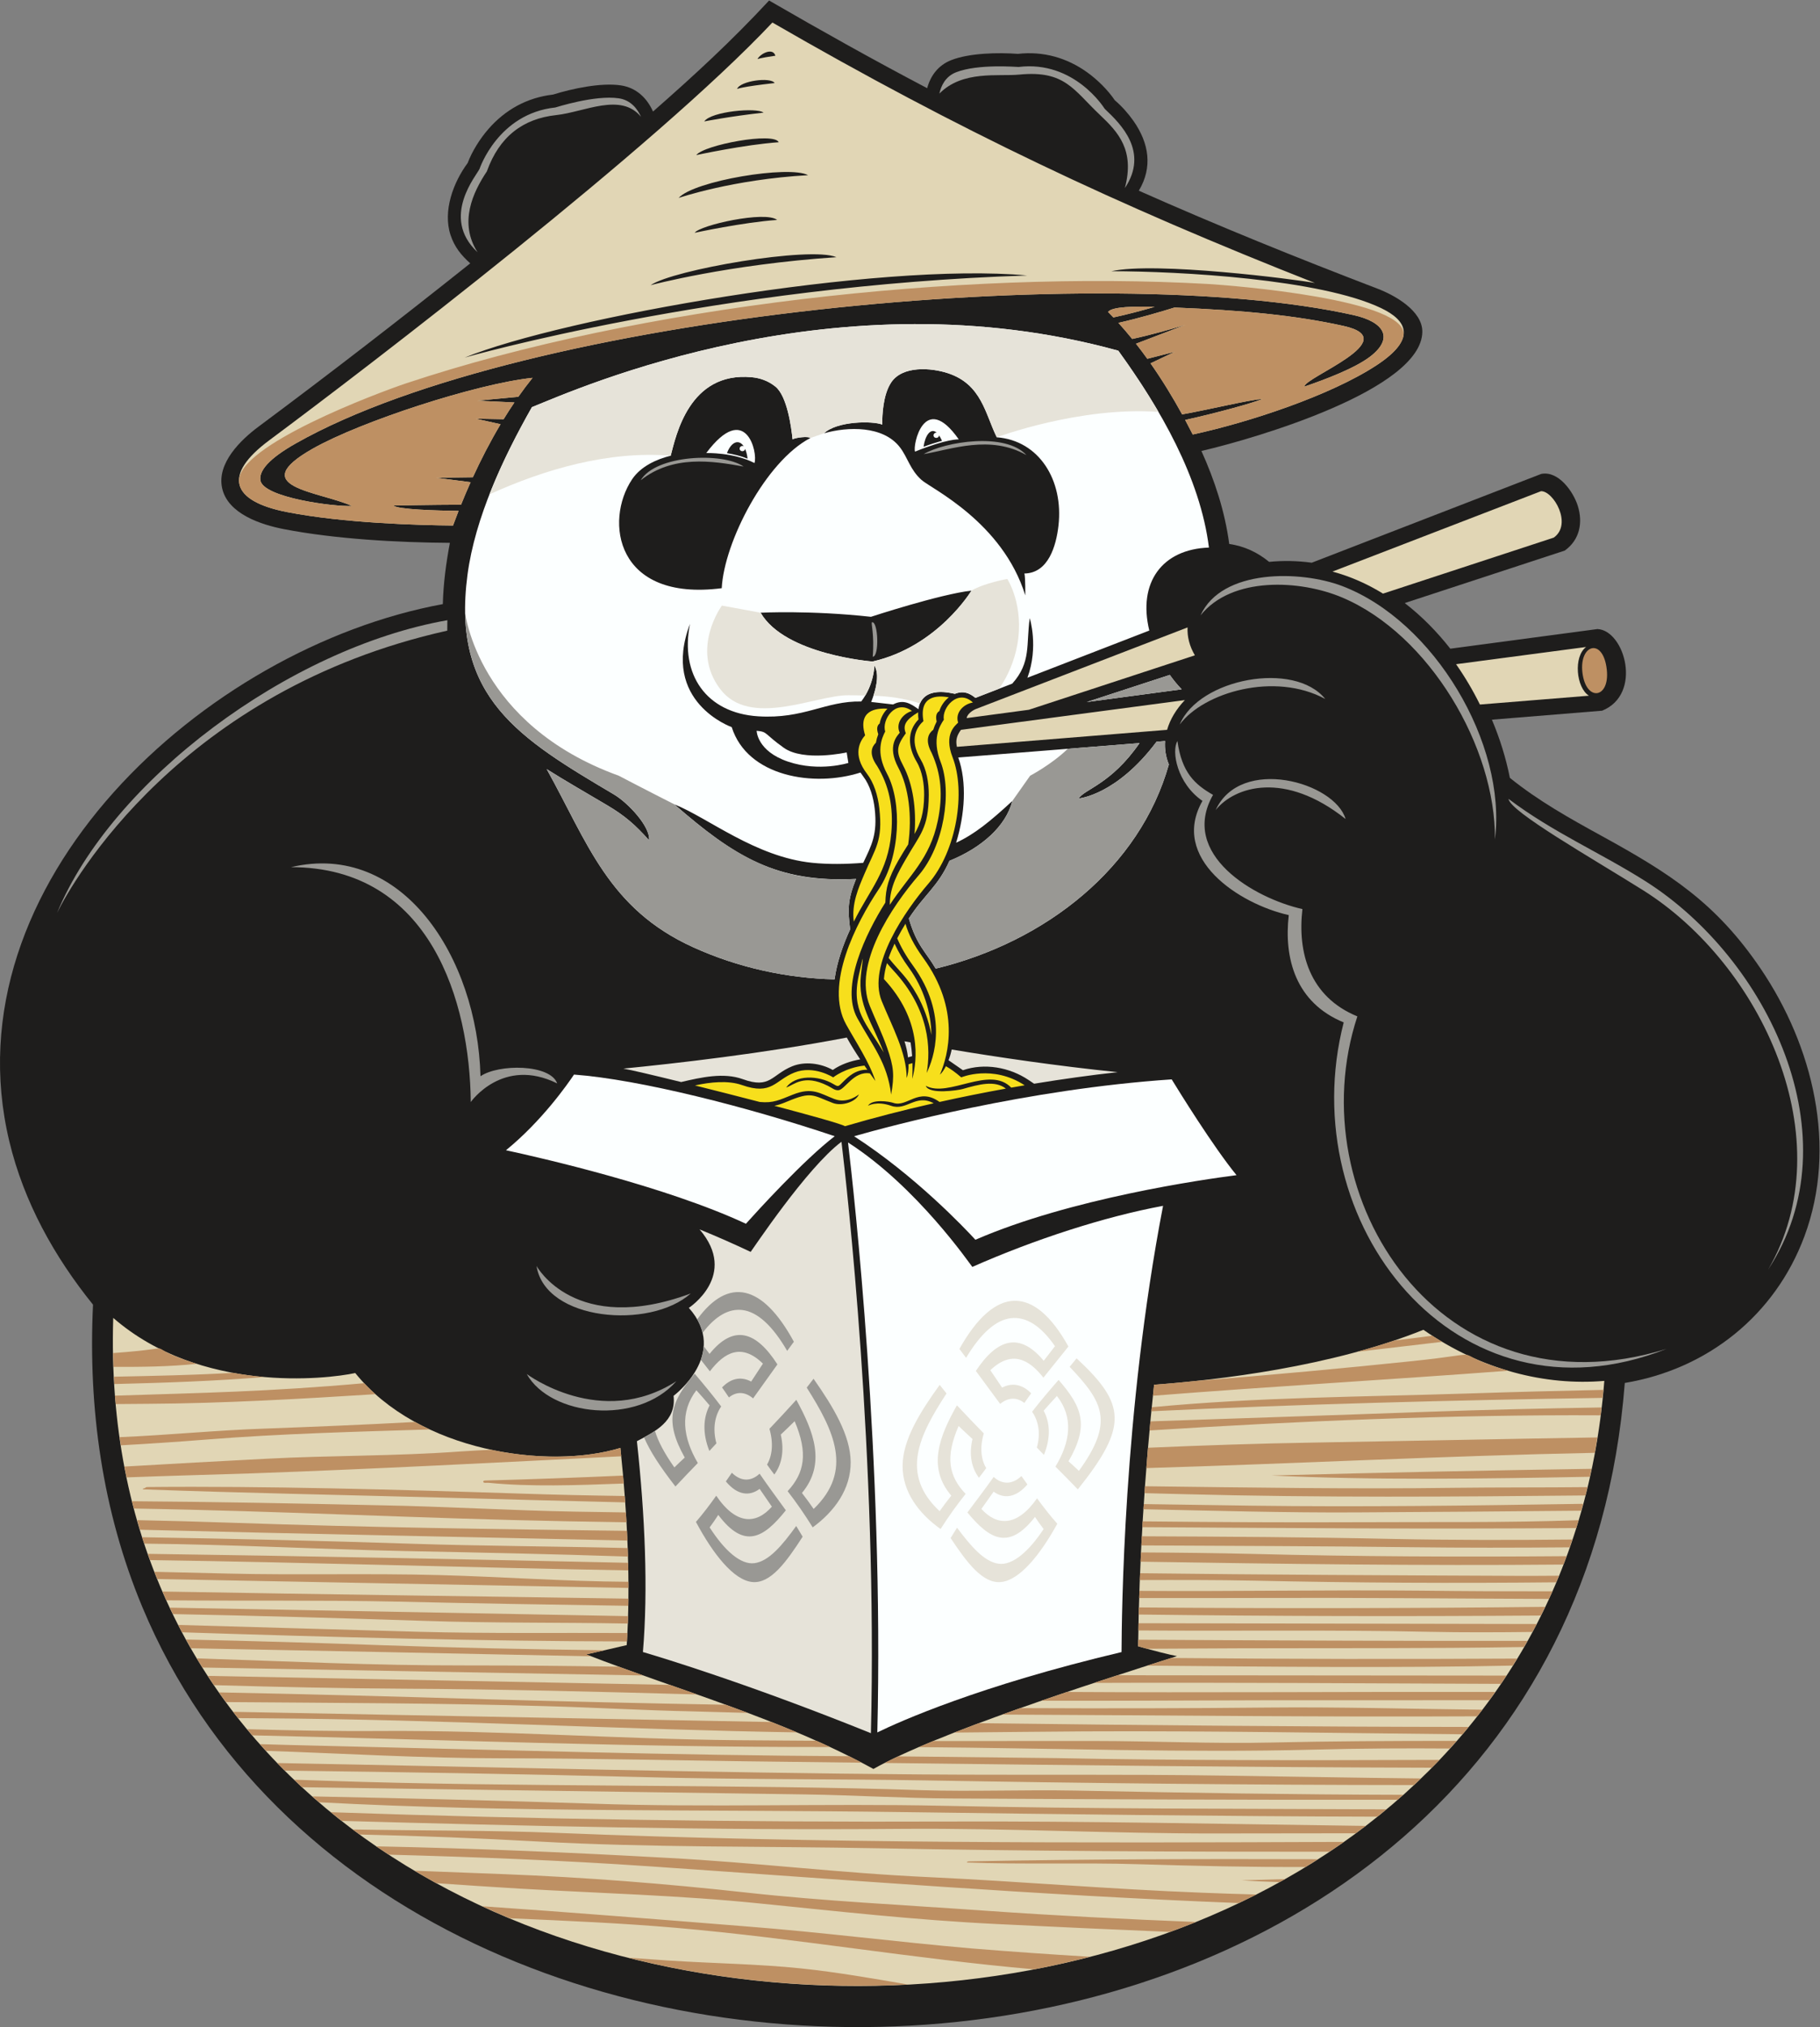
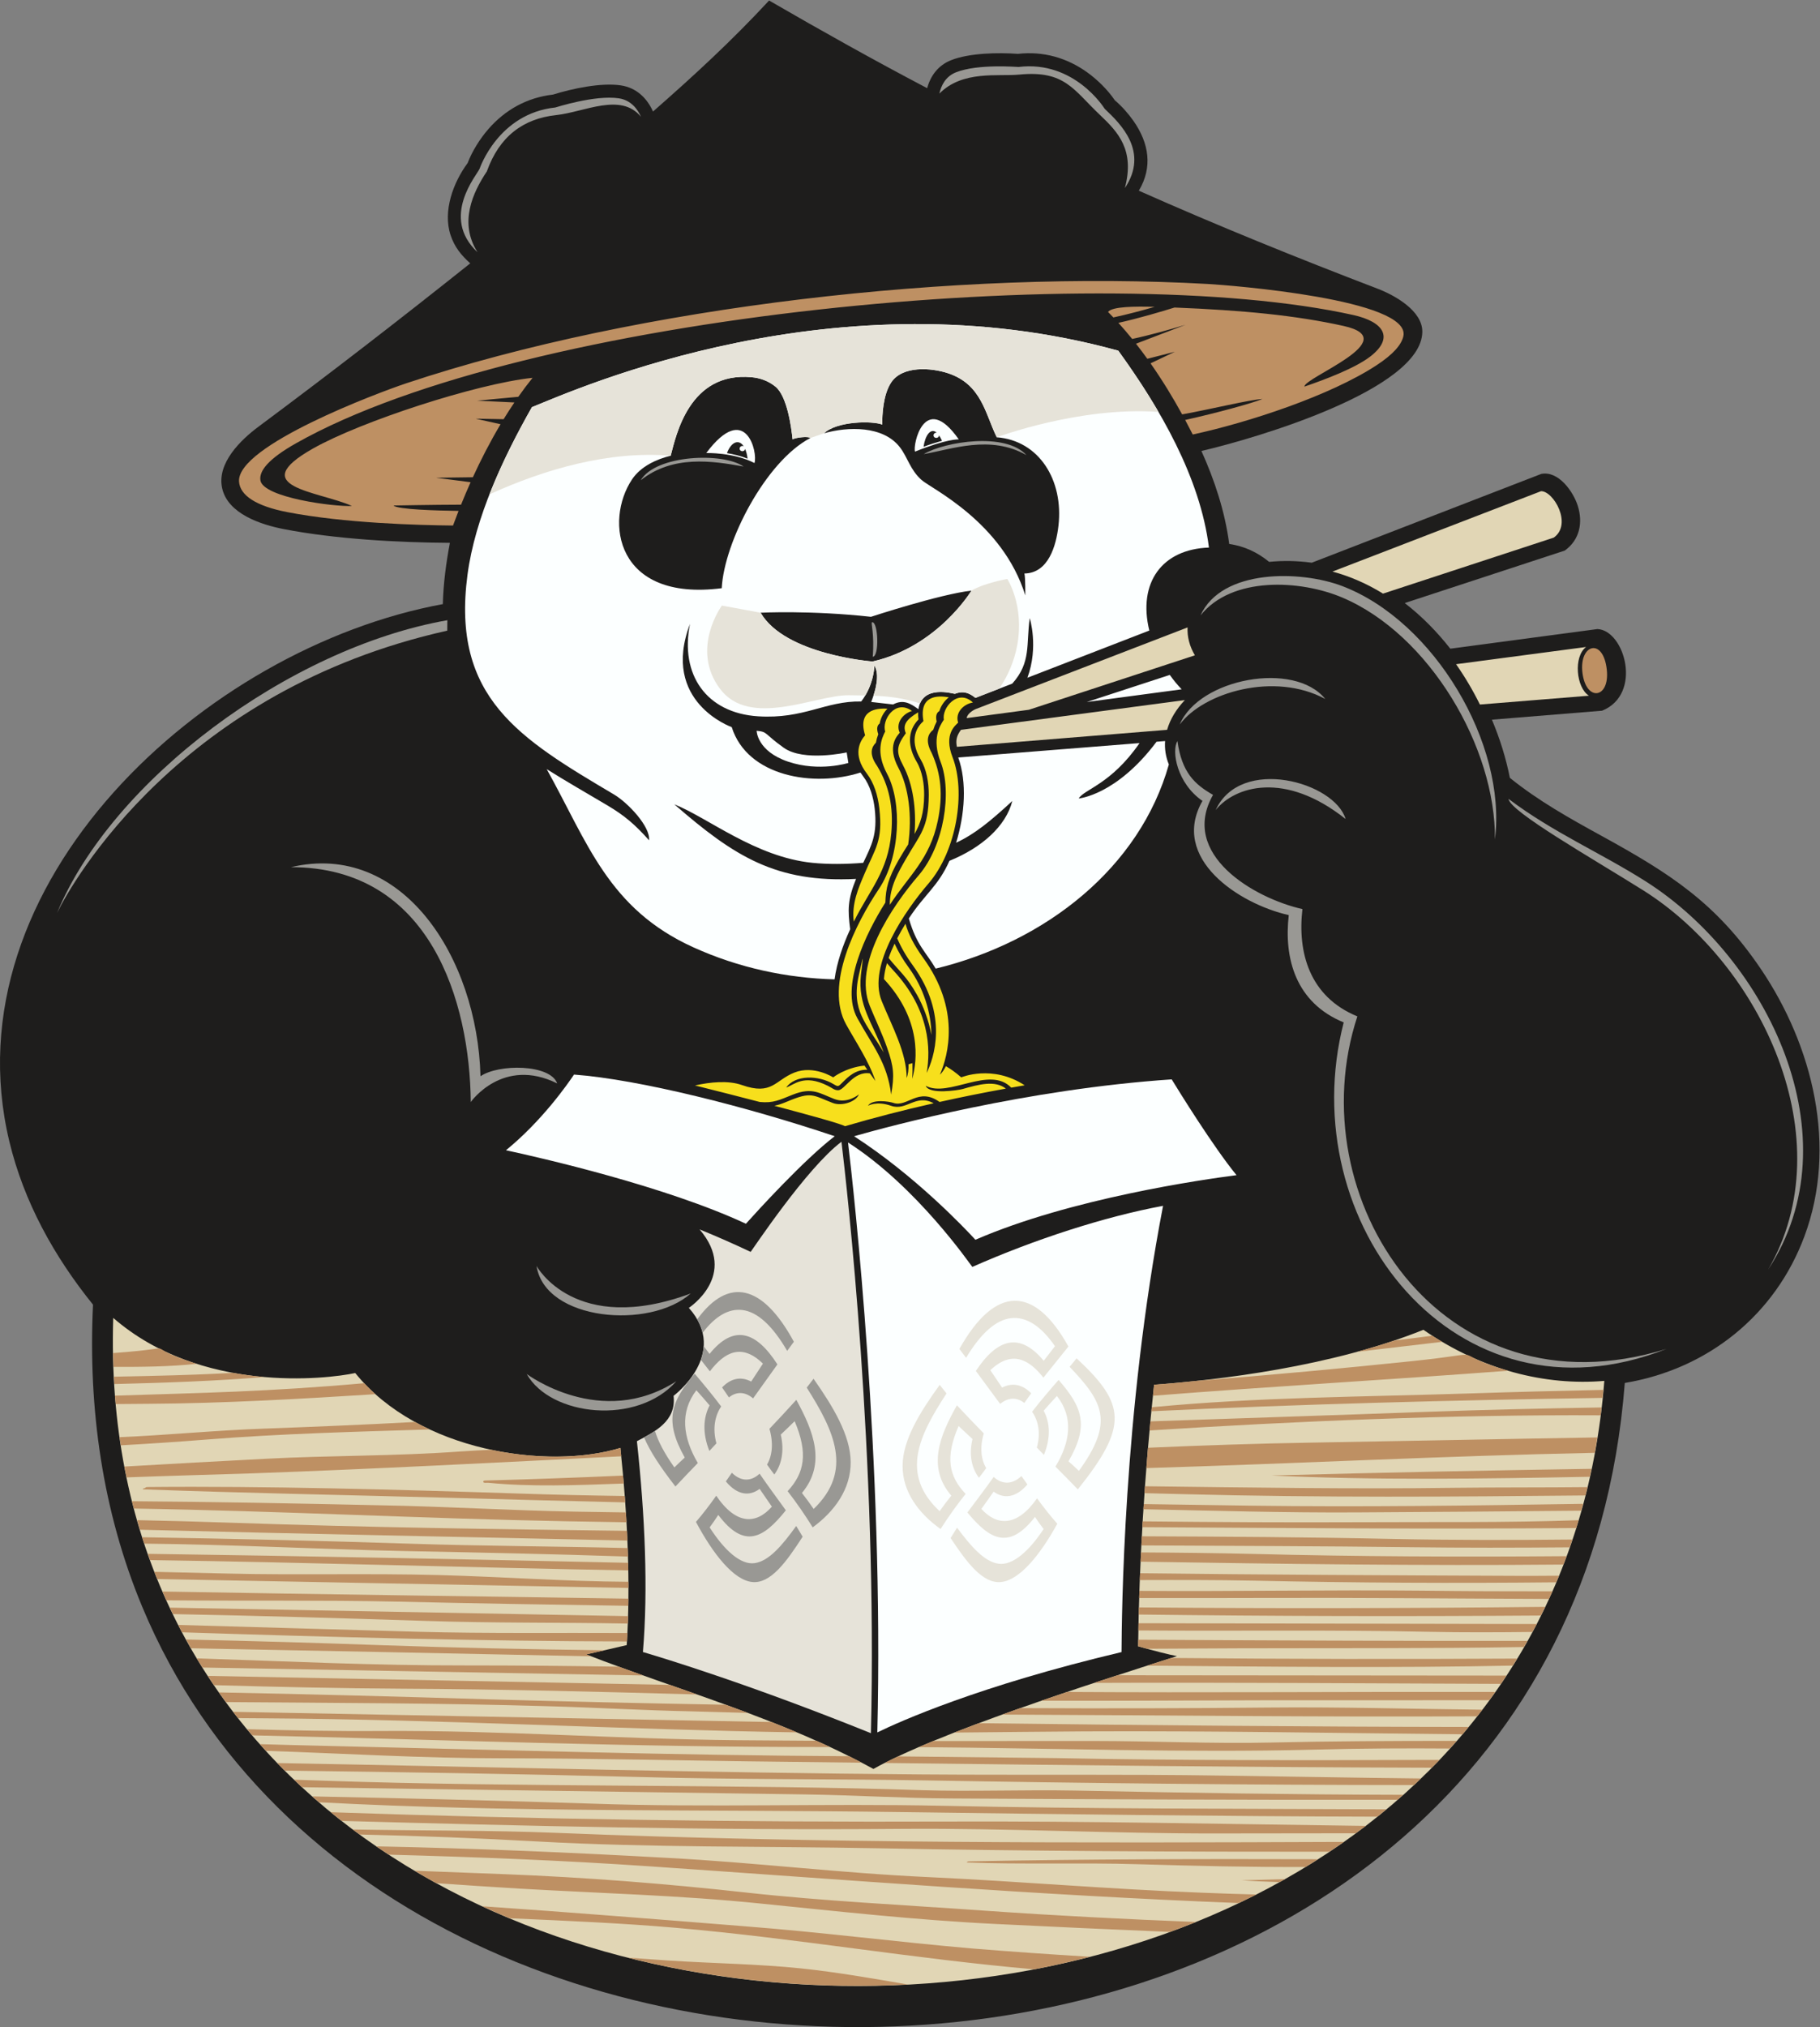
<svg xmlns="http://www.w3.org/2000/svg" viewBox="0 0 661.707 736.653" height="736.653" width="661.707" xml:space="preserve" id="svg2" version="1.1">
  <rect x="0" y="0" width="661.707" height="736.653" fill="#808080" stroke="none" />
  <defs id="defs6" />
  <g transform="matrix(1.333,0,0,-1.333,0,736.653)" id="g10">
    <g transform="scale(0.1)" id="g12">
      <path id="path14" style="fill:#1e1d1c;fill-opacity:1;fill-rule:evenodd;stroke:none" d="M 4431.62,1756.11 C 4265.51,-387.773 1091.6,-541.262 388.086,1145.48 278.977,1407.09 240.168,1687.77 253.691,1969.52 147.504,2101.04 64.918,2250 25.434,2414.7 -143.238,3118.26 558.215,3759.84 1207.81,3879.36 c 1.41,55.89 8.85,112.06 19.28,167.01 -141.2,0.83 -313.246,10.29 -453.067,37.46 -61.781,12.01 -153.039,41.49 -168.238,111.99 -14.633,67.86 50.543,131.08 99.66,167.6 194.766,144.79 387.375,293.72 577.145,444.9 -24.38,21.88 -43.05,44.45 -53.84,77.5 -21.23,65.05 7.27,142.75 46.74,195.98 12.24,32.42 33.86,66.46 56.33,92.34 46.15,53.18 106.01,86.17 176.59,94.3 52.75,16.44 130.85,33.01 184.6,25.11 42.71,-6.27 71.71,-34.67 88.08,-71.34 112.83,98.99 214.45,192.52 316.6,302.67 142.87,-82.68 284.94,-162.21 431.15,-239.03 9.29,34.26 30.25,62.59 65.55,76.47 49.56,19.49 127.8,21.11 181.9,17.11 68.8,7.82 133.84,-10.51 189.6,-50.78 27.32,-19.73 55.63,-47.39 74.67,-75.63 18.85,-16 36.99,-36.37 51,-56.41 42.39,-60.54 52.87,-126.18 14.57,-190.21 214.51,-95.36 432.2,-183.35 651.51,-267.28 47.15,-18.04 122.56,-60.45 121.74,-117.72 -2.26,-157.06 -453.33,-290.01 -602.53,-324.55 36.33,-80.5 64.35,-165.89 75.81,-253.48 41.39,-6.14 76.42,-22.39 108.89,-48.86 38.61,3.77 77.83,3 116.23,-2.3 l 626,242.09 c 47.22,9.23 87.52,-48.77 99.57,-86.86 14.48,-45.8 5.46,-92.89 -35.52,-122.16 l -436.44,-143.03 c 46.56,-35.93 88.11,-78.31 124.31,-124.43 l 401.3,53.53 c 74.33,-3.23 123.91,-177.68 12.75,-222.58 l -300.59,-24.46 c 21.52,-51.03 38.28,-104.38 49,-158.61 77.57,-62.74 162.81,-110.25 250.08,-158.15 187.01,-102.63 312.37,-182.74 434.03,-362.23 142.67,-210.46 210.13,-485.8 119.09,-729.99 -79.94,-214.42 -263.7,-361.66 -489.74,-399.22 v 0" />
      <path id="path16" style="fill:#e1d6b5;fill-opacity:1;fill-rule:nonzero;stroke:none" d="M 308.824,1933.44 C 235.879,-411.473 4197.89,-517.148 4375.76,1761.73 c -160.65,-13.55 -334.61,29.36 -493.44,139.29 -250.72,-100.95 -561.03,-137.02 -734.59,-149.78 -25.95,-241.17 -41.05,-489.74 -43.48,-713.1 46.39,-12.99 83.85,-22.63 106.05,-26.75 -237.92,-75.452 -655.6,-210.421 -828.07,-307.601 -247.64,136.082 -524.93,212.024 -783.34,312.251 0,0 43.38,9.66 110.47,25.33 10.83,163.61 2.54,349.88 -17.23,537.65 -197.39,-60.32 -550.07,-10.39 -723.2,204.12 -79.282,-17.07 -422.477,-56.16 -660.106,150.3 v 0" />
      <path id="path18" style="fill:#be9063;fill-opacity:1;fill-rule:nonzero;stroke:none" d="m 308.391,1837.58 c 0.207,-12.65 0.64,-25.16 1.195,-37.61 77.312,-0.41 153.164,0.46 226.875,8.24 -176.34,56.13 -13.961,44.65 -228.07,29.37 z m 2.539,-64.44 c 0.355,-6.66 0.617,-13.39 1,-20.05 141.25,3.48 279.297,8.39 408.789,19.17 -27.399,2.37 -55.918,6.04 -85.055,11.37 -108.918,-6.15 -216.711,-8.36 -324.734,-10.49 z m 2.578,-51.7 c 0.597,-7.75 1.664,-15.22 2.355,-22.9 30.961,0.35 61.957,0.6 92.992,0.74 199.508,1.25 408.708,13.14 615.075,26.2 -10.67,9.54 -20.94,19.51 -30.754,29.92 -264.778,-23.54 -443.844,-26.29 -679.668,-33.96 z m 12.515,-113.15 c 1.055,-7.51 2.508,-14.76 3.657,-22.22 77.879,4.38 155.718,9.5 233.488,15.72 204.918,16.3 407.238,21.23 608.782,27.6 -13.59,6.33 -26.95,13.11 -40.04,20.31 -135.734,-7.43 -272.765,-12.98 -408.394,-18.03 -131.895,-4.34 -266.336,-17.93 -397.493,-23.38 z m 13.172,-80.16 c 1.852,-9.95 4.09,-19.64 6.125,-29.47 113.055,4.21 226.285,7.25 340.371,10.9 332.089,11.83 671.269,29.59 1008.779,46.6 -0.76,7.62 -1.54,15.24 -2.34,22.86 -94.25,-28.81 -223.92,-32.44 -352.52,-5.06 -27.79,-1.3 -55.65,-2.82 -83.61,-4.65 -180.02,-13.11 -353.984,-10.49 -530.977,-19.92 -127.039,-6.45 -255.824,-13.71 -385.828,-21.26 z m 20.731,-94.51 c 1.668,-6.67 3.429,-13.28 5.172,-19.9 403.519,-6.63 787.242,-27.32 1178.322,-34.66 54.82,-0.99 109.96,-1.91 165.33,-2.78 -0.51,8.92 -1.05,17.87 -1.62,26.83 -45.97,0.76 -91.96,1.48 -137.99,2.16 -176.99,3.14 -353.98,14.14 -529.46,17.29 -234.813,5.14 -459.028,9.57 -679.754,11.06 z m 14.262,-51.55 c 2.453,-8.74 5.027,-17.39 7.5,-26.11 437.667,-11.32 889.172,-19.69 1329.542,-29.51 -0.37,8.78 -0.78,17.61 -1.23,26.45 -351.82,4.34 -708.71,9.37 -1074.223,21.97 -88.781,3.08 -175.8,5.43 -261.589,7.2 z m 13.386,-46.59 c 1.879,-5.9 4.047,-11.59 5.989,-17.44 241.753,-2.34 474.527,-15.13 709.657,-20.21 200.05,-3.97 399.03,-7.95 609.59,-15.05 -0.23,7.71 -0.48,15.44 -0.77,23.2 -197.82,4.88 -394.47,5.43 -589.16,11.76 -245.357,8.11 -488.075,13.74 -735.306,17.74 z m 15.793,-45.25 c 2.031,-5.66 3.946,-11.4 6.008,-17.03 438.938,-6.43 868.675,-20.32 1304.335,-28.11 -0.12,6.86 -0.27,13.75 -0.44,20.66 -445.91,9.72 -882.122,18.45 -1309.903,24.48 z m 17.524,-49.04 c 2.589,-6.69 5.589,-13.08 8.285,-19.69 l 1284.964,-24.22 c 0,5.55 -0.02,11.13 -0.06,16.72 -176.39,1.13 -343.1,13.77 -515.56,18.32 -192.13,5.24 -390.29,-0.52 -579.383,4.2 -66.262,1.64 -132.145,3.24 -198.246,4.67 z m 22.605,-53.71 c 3.414,-7.95 6.567,-16.08 10.078,-23.95 211.188,-1.93 422.055,0.72 626.946,-3.53 205.61,-4.82 419.16,-8.27 633.23,-11.46 0.11,6.49 0.2,13 0.27,19.53 -414.63,6.49 -817.122,11.29 -1270.524,19.41 z m 19.625,-43.94 c 2.785,-5.94 5.817,-11.72 8.672,-17.6 227.809,-4.26 452.367,-10.86 682.847,-18.35 186.94,-6.52 378.04,-4.02 557.77,-7.47 0.25,6.74 0.48,13.49 0.68,20.29 l -1249.969,23.13 z m 23.219,-47.14 c 3.394,-6.63 6.488,-13.51 9.969,-20.07 419.05,-13.48 815.841,-24.12 1213.691,-24.97 0.47,7.62 0.89,15.3 1.28,23.03 -190.46,0.96 -381.65,-1.69 -568.73,3.32 -219.515,5.96 -437.691,12.84 -656.21,18.69 z m 21.176,-39.8 c 4.527,-7.92 8.937,-15.92 13.519,-23.81 358.574,-6.97 722.665,-14.22 1091.275,-21.94 l -13.42,5.19 c 0,0 18.29,4.07 49.49,11.22 -203.54,2.79 -405.7,6.72 -602.65,13.77 -177.21,6.4 -357.554,11.72 -538.214,15.57 z m 29.129,-51.29 c 5.031,-8.474 10.46,-16.638 15.664,-24.99 L 1754.41,958.633 c -22.28,7.93 -44.49,15.906 -66.6,23.992 -142.4,2.152 -280.87,3.496 -413.65,3.383 -259.25,-0.403 -492.156,11.355 -737.515,19.302 z m 30.457,-47.822 c 5.476,-8.394 10.742,-16.98 16.367,-25.261 172.293,-4.778 343.918,-8.77 515.211,-9.641 271.14,-1.324 537.63,-8.426 802.41,-15.66 -24.71,8.738 -49.41,17.41 -74.08,26.082 l -1259.908,24.48 z m 30.105,-45.027 c 6.27,-8.926 12.867,-17.559 19.293,-26.348 293.738,-2.351 590.73,-2.793 875.49,-11.211 134.64,-3.672 264.74,-11.535 397.86,-14.16 50.26,-1.289 100.14,-2.793 149.97,-4.148 -20.01,7.519 -40.07,14.922 -60.16,22.215 -223.62,3.957 -443.85,9.011 -652.55,14.961 -239.4,7.312 -482.833,13.933 -729.903,18.691 z m 38.773,-52.949 c 4.415,-5.762 8.903,-11.453 13.395,-17.149 23.578,-0.183 47.281,-0.34 71.113,-0.488 494.062,-3.074 980.872,-30.859 1453.252,-38.359 -22.97,9.668 -46.06,19.054 -69.25,28.203 L 635.98,859.512 Z m 38.196,-47.305 c 4.64,-5.574 9.117,-11.301 13.828,-16.805 C 1206.49,783.84 1735.4,762.5 2263.89,763.621 c -12.35,5.766 -24.77,11.43 -37.22,16.977 -72.39,0.34 -144.4,0.84 -215.81,1.543 -326.74,3.14 -642.91,27.246 -972.7,25.144 -122.469,-0.965 -243.488,1.504 -363.984,4.922 z m 34.707,-40.828 c 5.512,-6.137 11.207,-12.109 16.742,-18.227 211.461,-7 423.325,-20.281 645.345,-20.281 254.14,0 508.29,-6.816 765.46,-9.433 l 213.95,-2.559 c -11.4,5.976 -22.87,11.836 -34.39,17.59 -476.91,2.519 -965.37,17.617 -1436.666,28.476 -56.836,1.258 -113.597,2.801 -170.441,4.434 z m 47.312,-51.477 c 6.813,-7.039 13.903,-13.797 20.899,-20.664 323.766,-4.082 645.266,-9.121 958.446,-17.207 272.31,-7.336 538.55,-5.246 788.15,-9.433 431.75,-7.559 884.88,-12.422 1332.91,-12.703 6.37,5.898 12.59,11.96 18.84,17.988 -181.7,1.844 -362.3,5.398 -540.91,7.82 -273.81,4.199 -549.13,1.043 -819.91,3.156 -592.42,4.547 -1173.89,20.36 -1758.425,31.043 z m 46.239,-45.418 c 7.074,-6.781 13.914,-13.8 21.113,-20.453 L 2196.94,634.348 c 137.66,-2.102 269.27,-10.481 399.37,-11.008 405.21,-2.371 809.54,-4.149 1215.62,-3.524 5.06,4.403 9.96,8.985 14.97,13.446 -302.52,0.754 -583.75,5.273 -894.76,11.562 -140.68,2.625 -281.38,-3.144 -417.52,1.055 -475.01,16.238 -1113.39,7.859 -1624.71,25.676 -29.051,1.023 -58.226,1.992 -87.476,2.929 z m 49.586,-45.519 c 6.05,-5.344 12.078,-10.711 18.183,-15.996 C 1395.75,584.98 1902.8,593.82 2466.21,586.133 c 429.16,-5.723 859.24,-11.438 1290.24,-12.442 8.27,6.641 16.58,13.223 24.73,20 -406.39,2.004 -802.07,0.852 -1212.11,9.727 -316.16,6.816 -641.41,-5.234 -953.03,5.773 -254.27,8.289 -508.84,14.657 -764.02,19.774 z m 50.367,-43.106 c 9.84,-8.015 19.871,-15.832 29.847,-23.691 500.736,-13.672 1000.106,-26.172 1532.456,-21.633 282.89,2.094 568.79,-13.101 854.7,-12.574 125.05,0.113 251.08,0.215 378.12,0.457 9.13,6.758 18.54,13.215 27.56,20.109 -377.91,4.918 -757.21,13.368 -1139.36,11.922 -565.22,-2.121 -1127.16,6.094 -1683.323,25.41 z m 59.605,-47.011 c 6.289,-4.715 12.848,-9.121 19.203,-13.758 163.855,-3.723 326.555,-10.168 488.115,-19.145 301.03,-16.765 617.19,-12.578 924.28,-18.336 409.39,-7.921 820.93,-9.668 1232.15,-9.464 13.26,8.828 26.53,17.617 39.55,26.765 -714.94,-2.832 -1430.08,-4.59 -2146.07,24.621 -182.18,7.422 -371.86,5.762 -557.228,9.317 z m 64.278,-46.043 c 11.34,-7.766 23.01,-15.117 34.54,-22.649 237.43,-6.426 475.07,-15.613 711.05,-31.816 525.54,-35.891 1052.63,-78.438 1606.53,-100.078 16.08,7.656 32.25,15.195 48.11,23.242 -50.41,1.34 -100.75,2.988 -150.96,5.039 -248.1,9.434 -496.19,30.918 -744.29,42.449 -240.53,11.008 -471.97,39.836 -710.99,52.406 -254.41,14.149 -521.05,26.036 -793.99,31.407 z m 104.77,-66.446 c 19.37,-11.593 38.88,-22.98 58.73,-33.879 76.48,-5.3 152.38,-10.554 228.1,-14.929 216.32,-12.578 440.2,-18.352 653.51,-40.363 210.27,-20.958 420.55,-45.071 645.94,-56.075 158.52,-7.879 314.7,-14.836 473.72,-21.57 23.76,8.719 47.46,17.574 70.82,27.07 -191.94,7.559 -382.74,17.332 -573.27,30.664 -220.87,15.719 -441.73,26.211 -655.04,49.786 -217.83,24.109 -438.69,41.406 -655.01,49.792 -82.89,3.145 -165.24,6.329 -247.5,9.504 z m 184.37,-96.886 c 24.49,-11.336 49.24,-22.207 74.24,-32.657 159,-7.078 309.44,-13.496 454.82,-26.179 330.45,-28.828 643.6,-83.977 976.23,-113.117 51.23,9.777 102.01,21.257 152.25,34.218 -109.69,6.641 -217.76,14.207 -323.7,22.825 -205.73,17.808 -406.93,44.011 -617.2,60.261 -235.56,18.821 -476.64,38.262 -716.64,54.649 z m 397.75,-140.227 c 246.27,-62.351 506.21,-86.668 763.37,-73.086 -97.51,16.66 -193.46,33.625 -291.69,43.899 -114.98,12.05 -240.53,13.625 -361.55,21.484 -36.59,2.527 -73.31,5.098 -110.13,7.703 z m 1776.87,206.125 c 4.97,2.754 10.03,5.371 14.96,8.176 -39.74,-1.074 -79.42,-2.227 -119.03,-3.469 34.72,-2.156 69.4,-3.672 104.07,-4.707 z m 70.65,41.192 c 11.4,6.984 22.8,13.957 34.03,21.164 -313.73,0.906 -631,0.386 -949.99,-5.762 -3.04,0 -7.57,-0.52 -7.57,-3.137 142.2,-5.769 310.12,0 467.44,-4.726 159.76,-4.676 299.14,-8.114 456.09,-7.539 z m 344.18,270.644 c 7.04,7.168 14.43,13.992 21.36,21.281 -364.95,-1.261 -719.9,-1.75 -1045.52,4.91 l -431.06,4.707 c -12.97,-6.093 -25.26,-12.089 -36.81,-17.976 493.43,-5.918 996.12,-11.691 1492.03,-12.922 z m 49.52,52.316 c 6.27,6.895 12.48,13.883 18.73,20.797 -176.86,0.09 -346.94,-0.808 -505.47,-4.468 -158.83,-3.672 -323.72,4.187 -484.08,4.187 -144.93,0 -291.68,-0.215 -438.36,-0.156 -13.49,-5.567 -26.64,-11.082 -39.35,-16.563 375.87,-2.918 733.53,-15.84 1076.77,-6.867 132.33,3.547 254.95,3.938 371.76,3.07 z m 34.83,38.77 c 5.54,6.512 10.67,13.398 16.11,20.008 -439.96,0.527 -880.8,4.734 -1304.64,9.961 l -31.06,0.293 c -22.8,-8.535 -45.16,-17.071 -66.84,-25.567 116.51,1.055 235.63,2.539 355.07,3.25 346.15,1.723 691.63,-4.668 1031.36,-7.945 z m 39.47,49.004 c 4.84,6.016 9.84,11.883 14.54,18.035 -196.06,2.031 -384.46,7.891 -587.67,5.898 -210.56,-2.226 -438.08,-2.656 -672.74,-1.562 -16.51,-5.84 -32.93,-11.711 -49.22,-17.598 431.16,-1.836 858.58,-6.972 1295.09,-4.773 z m 33.34,43.98 c 5.43,7.395 10.76,14.883 16.07,22.383 l -20.47,0.024 c -404.35,0.742 -780.57,-2.286 -1147.21,0.027 -23.22,-7.844 -46.61,-15.828 -69.99,-23.906 212.06,-0.481 426.17,0.918 639.34,1.34 192.32,0 387.63,-0.266 582.26,0.132 z m 31.91,44.473 c 5.05,7.434 9.93,15 14.78,22.59 l -1060.88,0.918 c -20.75,-6.77 -41.98,-13.731 -63.52,-20.852 356.62,1.379 732.21,-1.121 1109.62,-2.656 z m 32.05,49.824 c 4.03,6.387 8.17,12.688 12.13,19.136 -310.43,-1.73 -626.22,-1.3 -943.66,1.65 -20.68,-6.567 -42.55,-13.54 -65.4,-20.872 324.83,-2.851 685.14,-6.679 996.93,0.086 z m 30.7,50.576 c 3.2,5.53 6.2,11.21 9.34,16.79 -358.68,-0.38 -696.64,1.12 -1061.55,3.13 -0.08,-6 -0.15,-11.98 -0.22,-17.93 8.39,-2.36 16.48,-4.6 24.26,-6.7 81.82,0.22 164.34,0.85 246.86,1.21 259.88,0.85 517.67,-0.83 781.31,3.5 z m 22.86,41.13 c 3.93,7.29 8.23,14.28 12.05,21.67 l -1086.34,2.12 c -0.13,-6.58 -0.26,-13.14 -0.37,-19.69 263.95,-2.09 527.05,2.15 790.88,-3.67 95.1,-2 189.65,-1.54 283.78,-0.43 z m 23.21,44.77 c 3.77,7.91 7.68,15.72 11.41,23.66 -373.64,-4.07 -746.14,-4.51 -1107.86,-1.52 -0.17,-6.48 -0.34,-12.95 -0.5,-19.4 368.73,-4.61 723.32,-5.32 1096.95,-2.74 z m 21.82,45.27 c 3.18,6.95 6.61,13.72 9.7,20.75 -118.32,-0.18 -237.15,0.37 -356.66,1.79 -253.76,2.54 -511.46,-2.42 -769.92,-0.58 l -0.64,-19.6 c 232.74,-0.51 465.14,1.41 714.59,-0.25 132.43,-0.53 267.61,-1.74 402.93,-2.11 z m 19.79,45.28 c 2.54,5.94 4.92,12.02 7.42,18 -36.96,-0.31 -73.94,-0.45 -110.95,-0.37 -345.7,1.39 -691.4,3.01 -1031.34,7.17 l -0.73,-18.67 c 104.12,0.31 208.54,0.5 312,-1.61 277.11,-6.04 547.4,-7.34 823.6,-4.52 z m 19.95,48.42 c 2.94,7.56 5.74,15.22 8.57,22.86 -288.24,-2.31 -572.68,-1.15 -853.64,6.09 -101.02,2.4 -203.61,3.6 -307.21,4.11 -0.42,-8.44 -0.81,-16.86 -1.19,-25.27 376.11,-5.98 764.85,-11.33 1153.47,-7.79 z m 16.88,46.94 c 2.42,7.12 4.92,14.18 7.36,21.3 -162.77,-1.67 -326.01,-1.81 -489.6,1.59 -226.89,5.02 -455.16,6.31 -684.66,7.22 -0.45,-8.31 -0.89,-16.61 -1.31,-24.89 245.16,-1.41 491.28,-1.74 737.4,-4.87 138.64,-1.77 283.26,-1.54 430.81,-0.35 z m 18.16,52.58 c 2.2,7 4.01,14.28 6.13,21.35 -203.1,-7.09 -384.65,-4.35 -595.79,-5.44 -197.95,-0.88 -395.57,0.14 -593.08,2.3 l -0.93,-15.77 c 405.69,-2.54 783.86,-5.54 1183.67,-2.44 z m 13.43,47.3 c 1.76,6.24 3.57,12.45 5.27,18.73 -300.88,-4.75 -603.45,-8.98 -901.84,-5.05 -96.01,1.26 -195.51,2.72 -296.64,4.34 l -0.92,-14.06 c 193.55,-3.94 387.36,-9.7 580.45,-8.62 206.26,0.97 410.69,2.87 613.68,4.66 z m 11.7,41.56 c 1.91,7.53 3.65,15.17 5.48,22.76 -120.16,-1.3 -241.7,-0.4 -364.62,-1.91 -271.34,-3.79 -556.2,0.83 -842.42,4.26 -0.45,-6.29 -0.9,-12.56 -1.34,-18.85 35.42,-0.8 70.65,-1.7 105.54,-2.7 378.24,-9.91 741.69,-7.04 1097.36,-3.56 z m 11.69,50.93 c 1.61,7.21 3.24,14.43 4.79,21.7 -285.67,-4.4 -574.28,-10.22 -873.32,-18.24 281.31,-13.24 576.57,-8.89 868.53,-3.46 z m 13.78,65.31 c 2.53,13.79 4.55,27.94 6.79,41.95 -253.39,-4.1 -520.5,-9.8 -781.68,-14.18 -144.23,-2.38 -292.57,-7.37 -443.88,-13.95 -1.58,-18.46 -3.09,-36.94 -4.54,-55.41 410.03,12.12 813.27,33.35 1223.31,41.59 z m 15.92,102.23 c 0.91,7.04 1.43,14.33 2.26,21.43 -161.69,-2.66 -323.48,-6.38 -479.93,-12.04 -250.52,-9.19 -500.84,-17.3 -750.56,-25.89 -0.78,-8.26 -1.55,-16.54 -2.3,-24.8 392.15,25.05 825.86,43.63 1230.53,41.3 z m 5,47.52 c 0.75,7.27 1.63,14.47 2.31,21.8 -120.59,-2.48 -240.95,-5.61 -362.45,-9.61 -299.09,-9.68 -580.67,-10.04 -869.35,-37.72 l -1.09,-10.97 c 391.75,19.08 831.5,30.5 1230.58,36.5 z m -257.74,74.01 c -185.11,54.75 -23.33,51.15 -261.24,26.21 -182.97,-19.03 -380.39,-37.52 -585.85,-53.66 -43.82,-4.7 -83.77,-8.17 -118.31,-10.71 -1.07,-9.99 -2.12,-20 -3.16,-30.01 328.44,25.86 651.71,44.16 968.56,68.17 z m -179.66,78.82 c -9.07,5.36 -18.09,10.94 -27.06,16.72 -34.28,-4.62 -68.85,-9.02 -103.7,-13.24 -33.11,-11.16 -66.84,-21.35 -100.82,-30.63 l 231.58,27.15 z M 1705.28,1430.48 c -0.4,5.79 -0.83,11.6 -1.27,17.41 -94.87,1.37 -190.26,3.37 -286.14,6.63 -335.83,11.01 -694.354,20.97 -1015.057,17.84 -3.032,0 -6.055,-0.54 -7.563,-3.16 -3.023,0 -4.547,-0.53 -6.051,-3.15 269.262,-9.94 544.586,-15.19 818.401,-22.52 163.26,-4.62 329.08,-9.08 497.68,-13.05 z m -3.97,51.45 c -0.6,7.2 -1.23,14.4 -1.86,21.6 -125.02,-5.5 -249.82,-10.12 -373.86,-13.37 -4.54,0 -7.56,-0.52 -7.56,-3.14 0,-4.72 9.08,-2.62 15.12,-3.14 112.74,-11.28 237.97,-6.78 368.16,-1.95 v 0" />
      <path id="path20" style="fill:#fcffff;fill-opacity:1;fill-rule:nonzero;stroke:none" d="m 2074.57,3855.88 c 0,0 135.66,7.06 300.98,-11.15 0,0 187.95,61.64 274.14,71.45 0,0 -91.74,-152.71 -269.79,-193.33 0,0 -238.92,18.16 -305.33,133.03 z m 975.61,714.32 c -768.04,211.88 -1472.39,-102.67 -1599.35,-153.93 -77.9,-137.1 -155.15,-301.23 -175.79,-457.29 -44.33,-335.4 142.69,-446.28 399.73,-598.66 38.55,-22.87 99.67,-88.12 95.5,-124.76 -37.5,42.04 -65.97,66.82 -113.45,95 -59.52,35.28 -115.25,67.1 -165.71,98.97 111.86,-200.7 167.81,-380.62 400.18,-485.89 123.64,-56.01 254.95,-83.87 384.96,-87.3 6.21,45.64 22.5,92.78 42.58,136.53 -6.75,52.56 -7.28,79.74 16.07,137.34 -218.15,-11 -331.91,61.02 -495.85,203.41 91.88,-36.45 221.34,-143.77 376.44,-159.52 43.2,-4.39 91.07,-3.89 138.98,-0.05 22.89,48 39.19,77.94 31.28,147.59 -3.39,29.84 -12.63,63.67 -31.26,87.87 -2.69,3.5 -5.22,7.07 -7.54,10.7 -126.84,-40.75 -308.43,-11.48 -351.18,123.77 0,0 -194.65,68.4 -113.82,281.46 -27.92,-138.41 44.79,-243.08 185.89,-251.99 125.26,-7.92 183.18,42.3 281.2,40.43 35.59,46.53 35.81,97.84 35.81,97.84 15.03,-24.58 4.05,-66.63 -8.65,-99.14 l 59.69,-6.81 c 27.82,14.84 47.7,2.66 69.13,-12.95 9.99,68.48 95.95,41.68 99.55,42.02 23.73,9.23 40.2,1.61 55.87,-11.15 l 100.5,38.9 c 52.22,58.02 37.45,107.19 47.67,178.36 0.07,-0.27 24.71,-77.82 -6.34,-162.36 l 332.46,128.69 c -31.8,130.58 34.8,221.9 162.65,226.22 -23.77,190.84 -133.6,380.05 -247.2,536.7 z M 2552.12,2885.65 c 301.47,73.05 556.88,276.13 635.91,556.52 -8.62,21.15 -11.8,42.66 -10.26,63.86 l -23.27,-1.85 c -109.57,-145.98 -211.96,-154.63 -212.31,-154.67 15.11,25.35 88.18,38.42 165.92,150.98 l -494.47,-39.29 c 24.13,-67.58 18,-155.01 -5.85,-232.39 50.61,23.53 92.57,57.87 153.3,113.84 -17.33,-68.22 -82.74,-127.13 -171.49,-163.12 -31.04,-69.81 -67.85,-91.19 -110.77,-157.15 21.62,-74.11 46.23,-90.58 73.29,-136.73 z m -145.83,1483.17 c -0.25,25.63 2.02,80.17 23.8,113.91 30.63,47.45 109.86,41.17 155.63,26.05 92.05,-30.42 101.4,-110.88 133,-174.6 115.83,-8.97 182.29,-117.36 168.28,-240.68 -6.2,-54.69 -27.29,-129.79 -92.94,-130.69 2.83,-10.03 2.44,-59.75 2.44,-59.75 -62.03,199.94 -256.74,291.33 -282.95,314.69 -31.44,28.04 -37.49,60.96 -59.02,89.04 -45.55,59.43 -141.87,56.71 -207.01,38.25 35.44,33.47 131.74,34.24 158.77,23.78 z m -576.98,-84.89 c 14.24,53.38 49.78,229.78 220.71,214.02 22.16,-2.05 44.79,-9.34 65,-25.72 31.62,-25.66 43.18,-108.74 46.72,-143.79 6.93,4.86 44.08,9.52 48.2,3.55 -121.33,-63.38 -234.75,-282.75 -241.44,-409.26 -289.75,-37.32 -320.19,183.62 -244.61,296.66 24.09,36.02 67.53,55.14 105.42,64.54 z m 1393.66,-636.84 c -11.56,12.01 -22.42,25.2 -32.36,39.24 l -226.48,-73.9 258.84,34.66 v 0" />
-       <path id="path22" style="fill:#999894;fill-opacity:1;fill-rule:nonzero;stroke:none" d="m 1268.59,3856.52 c 0,0 33.65,-305.64 419.01,-444.98 0,0 71.09,-37.24 151.45,-77.92 111.18,-96.57 221.86,-182.17 372.84,-200.12 39,-4.64 80.97,-5.4 123.01,-3.29 -23.35,-57.6 -22.82,-84.78 -16.07,-137.34 -20.08,-43.75 -36.37,-90.89 -42.58,-136.53 -130.01,3.43 -261.32,31.29 -384.96,87.3 -232.37,105.27 -288.32,285.19 -400.18,485.89 50.46,-31.87 106.19,-63.69 165.71,-98.97 47.48,-28.18 75.95,-52.96 113.45,-95 4.17,36.64 -56.95,101.89 -95.5,124.76 -228.89,135.7 -402.27,238.48 -406.18,496.2 z m 1954.38,-209.43 c -11.56,12.01 -22.42,25.2 -32.36,39.24 l -226.48,-73.9 258.84,34.66 z M 2589.6,3179.53 c 88.75,35.99 154.16,94.9 171.49,163.12 l 48.6,68.89 c 0,0 58.63,30.66 102.65,73.4 l 195.77,15.55 c -77.74,-112.56 -150.81,-125.63 -165.92,-150.98 0.35,0.04 102.74,8.69 212.31,154.67 l 23.27,1.85 c -1.54,-21.2 1.64,-42.71 10.26,-63.86 -79.03,-280.39 -334.44,-483.47 -635.91,-556.52 -27.06,46.15 -51.67,62.62 -73.29,136.73 42.92,65.96 79.73,87.34 110.77,157.15 v 0" />
      <path id="path24" style="fill:#e6e3d9;fill-opacity:1;fill-rule:nonzero;stroke:none" d="m 1335.03,4178.64 c 150.38,68.22 324.47,119.13 494.28,105.29 14.24,53.38 49.78,229.78 220.71,214.02 22.16,-2.05 44.79,-9.34 65,-25.72 31.62,-25.66 43.18,-108.74 46.72,-143.79 6.93,4.86 44.08,9.52 48.2,3.55 l 37.58,13.05 c 35.44,33.47 131.74,34.24 158.77,23.78 -0.25,25.63 2.02,80.17 23.8,113.91 30.63,47.45 109.86,41.17 155.63,26.05 92.05,-30.42 101.4,-110.88 133,-174.6 0,0 226.34,84.55 441.05,69.16 -34.07,58.48 -71.62,114.5 -109.59,166.86 C 2282.14,4782.08 1577.79,4467.53 1450.83,4416.27 1409.2,4343 1367.75,4262 1335.03,4178.64 Z m 1314.66,-262.46 c 0,0 -91.74,-152.71 -269.79,-193.33 0,0 -238.92,18.16 -305.33,133.03 l -105.62,19.48 c 0,0 -86.73,-118.09 -5.23,-226.86 81.5,-108.77 261.22,-16.57 351.08,-17.61 15.91,-0.19 30.88,-0.29 45.32,-0.59 24.55,41.4 24.73,81.42 24.73,81.42 12.5,-20.45 7.01,-52.99 -2.51,-82.07 41.78,-1.69 80.58,-6.31 127.04,-20.99 20.83,48.51 91.19,25.8 95.19,26.18 23.73,9.23 40.2,1.61 55.87,-11.15 l 64.5,24.97 c 24.45,34.38 41.97,77.18 49.6,118.96 19.85,108.77 -27.16,180.25 -27.16,180.25 0,0 -61.64,-10.55 -97.69,-31.69 v 0" />
      <path id="path26" style="fill:#be9063;fill-opacity:1;fill-rule:evenodd;stroke:none" d="m 4382.57,3700.25 c 8.41,-79 -56.98,-88.04 -66.53,-7.41 -9.18,77.52 57.02,96.65 66.53,7.41 v 0" />
      <path id="path28" style="fill:#e1d6b5;fill-opacity:1;fill-rule:evenodd;stroke:none" d="m 2621.09,3536.66 610.6,81.05 c -23.35,-24.51 -40.15,-52.17 -48.45,-81.1 l -573.32,-46.35 c -3.79,18.2 -0.32,30.9 11.17,46.4 z m 1013.18,431.38 568.91,219.17 c 33.85,0.64 86.23,-89.81 34.75,-126.56 l -465.75,-152.69 c -42.91,26.43 -89.03,46.99 -137.91,60.08 z m -971.96,-374.45 576.79,222.21 c -1.25,-25.32 5.24,-51.25 19.93,-76.06 l -452.84,-148.45 -169.54,-22.7 c 1.17,10.89 15.88,21.23 25.66,25 z m 1309.08,121.96 354.72,46.91 c -35,-25.97 -27.22,-111.13 7.74,-132.83 l -297.41,-24.05 c -18.8,38.06 -40.55,75.01 -65.05,109.97 v 0" />
-       <path id="path30" style="fill:#e1d6b5;fill-opacity:1;fill-rule:nonzero;stroke:none" d="m 959.883,4147.02 c -47.496,-2.81 -242.184,22.61 -249.602,69.64 -4.082,25.86 21.903,58.65 96.907,101.05 628.632,355.31 2208.502,500 2884.352,349.65 83.66,-18.62 111.19,-62.53 46.06,-112.88 -40.97,-31.68 -123.05,-62.8 -179.72,-82.1 -1.62,24.69 275.51,127.74 107,165.23 -130.9,29.12 -276.56,42.91 -461.42,50.28 -35.98,-11.19 -96.58,-29.18 -153.03,-41.77 12.96,-14.27 25.5,-28.94 37.62,-43.88 48.34,10.29 103.41,25.81 145.51,38.61 l -135.16,-51.6 c 10.64,-13.54 20.96,-27.27 30.92,-41.11 l 75.23,19.2 -66.44,-31.58 c 32.61,-46.5 61.36,-93.96 86.21,-139.17 81.85,14.83 182.75,39.81 219.15,42.04 -26.95,-11.36 -124.9,-38.15 -210.88,-57.23 7.23,-13.49 14.12,-26.73 20.65,-39.66 152.87,33.11 374.87,105.97 501.4,188.87 110.82,72.62 82.48,122.13 12.51,155.66 -165.33,79.21 -549.35,100.62 -735.85,100.62 121.12,26.77 502.9,-22.18 555.11,-32.03 -539.83,212.48 -971.97,416.67 -1479.7,710.03 -318.33,-338.47 -1095.84,-933.37 -1372.722,-1139.22 -125.965,-93.66 -105.093,-165.46 49.188,-195.44 155.418,-30.21 357.974,-35.76 452.434,-36.61 4.66,12.67 9.7,26 15.15,39.85 -58.18,0.87 -166.94,3.64 -177.36,14.73 0.33,-0.02 109.36,2.09 184.12,2.22 7.93,19.62 16.64,40.14 26.09,61.26 l -94.22,12.22 100.37,1.31 c 21.41,46.7 46.55,95.94 75.57,144.56 l -67.88,15.11 76.18,-1.4 c 9.43,15.35 19.25,30.59 29.46,45.64 l -101.62,4.87 112.26,10.56 c 12.4,17.64 25.37,34.92 38.9,51.74 -153.6,-16.21 -468.571,-119.08 -598.782,-192.68 -187.063,-105.72 14.586,-115.96 106.035,-156.59 z m 2189.357,542.72 c -53.99,1.53 -116.21,0.99 -127.07,-13.88 4.9,-4.94 9.76,-9.92 14.54,-14.97 37.76,8.05 78.35,18.96 112.53,28.85 z m -347.68,85.52 c -845.47,-26.8 -1532.75,-223.33 -1534.24,-223.84 268.37,109.18 1126.12,261.32 1534.24,223.84 z m -686.68,599.13 c -43.4,-6.24 -48.93,-9.32 -48.94,-9.33 7.61,14.91 41.96,32.61 48.94,9.33 z m -2.09,-74.53 c -91.87,-10.25 -102.43,-16.17 -102.46,-16.19 8.18,22.34 91.87,33.31 102.46,16.19 z m -30.27,-80.62 c -92.83,-10.35 -161.48,-23.99 -161.69,-24.02 18.79,27.71 144.01,38.53 161.69,24.02 z m 41.4,-80.71 c -92.96,-6.45 -224.43,-34.98 -224.81,-35.06 20.25,27.67 212.05,63.74 224.81,35.06 z m 80.12,-89.8 c -205.68,-11.54 -352.59,-61.91 -353.01,-62.05 41.36,46.65 301.71,89.75 353.01,62.05 z m -84.5,-122.03 c -92.96,-6.45 -224.42,-34.98 -224.8,-35.06 13.85,20.78 192.78,60.74 224.8,35.06 z m 161.78,-101.56 c -296.42,-19.82 -506.23,-76.21 -506.84,-76.37 60.36,42.12 436.12,106.91 506.84,76.37 v 0" />
      <path id="path32" style="fill:#be9063;fill-opacity:1;fill-rule:nonzero;stroke:none" d="m 959.883,4147.02 c -47.496,-2.81 -242.184,22.61 -249.602,69.64 -4.082,25.86 21.903,58.65 96.907,101.05 628.632,355.31 2208.502,500 2884.352,349.65 83.66,-18.62 111.19,-62.53 46.06,-112.88 -40.97,-31.68 -123.05,-62.8 -179.72,-82.1 -1.62,24.69 275.51,127.74 107,165.23 -130.9,29.12 -276.56,42.91 -461.42,50.28 -35.98,-11.19 -96.58,-29.18 -153.03,-41.77 12.96,-14.27 25.5,-28.94 37.62,-43.88 48.34,10.29 103.41,25.81 145.51,38.61 l -135.16,-51.6 c 10.64,-13.54 20.96,-27.27 30.92,-41.11 l 75.23,19.2 -66.44,-31.58 c 32.61,-46.5 61.36,-93.96 86.21,-139.17 81.85,14.83 182.75,39.81 219.15,42.04 -26.95,-11.36 -124.9,-38.15 -210.88,-57.23 7.23,-13.49 14.12,-26.73 20.65,-39.66 152.87,33.11 374.87,105.97 501.4,188.87 46.02,30.16 68.04,56.32 73.05,79.02 22.17,100.58 -473.37,139.16 -533.8,142.54 -676.67,37.88 -1548.69,-58.63 -2185.62,-270.75 -76.31,-25.42 -462.641,-169.95 -456.293,-267.89 2.48,-38.07 46.941,-66.92 131.199,-83.3 155.418,-30.21 357.974,-35.76 452.434,-36.61 4.66,12.67 9.7,26 15.15,39.85 -58.18,0.87 -166.94,3.64 -177.36,14.73 0.33,-0.02 109.36,2.09 184.12,2.22 7.93,19.62 16.64,40.14 26.09,61.26 l -94.22,12.22 100.37,1.31 c 21.41,46.7 46.55,95.94 75.57,144.56 l -67.88,15.11 76.18,-1.4 c 9.43,15.35 19.25,30.59 29.46,45.64 l -101.62,4.87 112.26,10.56 c 12.4,17.64 25.37,34.92 38.9,51.74 -153.6,-16.21 -468.571,-119.08 -598.782,-192.68 -187.063,-105.72 14.586,-115.96 106.035,-156.59 z m 2189.357,542.72 c -53.99,1.53 -116.21,0.99 -127.07,-13.88 4.9,-4.94 9.76,-9.92 14.54,-14.97 37.76,8.05 78.35,18.96 112.53,28.85 v 0" />
      <path id="path34" style="fill:#fcffff;fill-opacity:1;fill-rule:evenodd;stroke:none" d="m 2615.08,4328.39 c 0,0 -31.53,2.22 -119.29,-33.3 -7.02,15.3 24.67,168.03 119.29,33.3 z m -590.26,-17.85 c 1.34,0 2.59,-0.34 3.67,-0.93 -13.02,19.8 -33.71,13.05 -45.75,-18.72 19.07,-3.09 38.24,-7.89 56.31,-15.01 -1.34,10.94 -3.72,19.85 -6.8,26.77 -0.9,-8.98 -14.88,-8.36 -14.88,0.69 0,3.98 3.33,7.2 7.45,7.2 z m 528.85,36.21 c 0.43,0 0.85,-0.04 1.26,-0.1 -16.66,14.55 -31.68,-7.83 -35.95,-38.51 16.06,6.27 33.84,11.78 50.37,16.45 -2.73,6.13 -5.48,11.08 -8.22,14.97 0,-9.46 -14.92,-9.47 -14.92,0 0,3.98 3.34,7.19 7.46,7.19 z M 1926.3,4291.2 c 0,0 73.98,2.33 131.49,-27.21 9.82,27.81 -23.6,170.83 -131.49,27.21 v 0" />
      <path id="path36" style="fill:#999894;fill-opacity:1;fill-rule:nonzero;stroke:none" d="m 3315.79,3318.05 c 51.92,64.45 188.36,107.45 354.31,-24.54 -29.5,100.43 -285.97,172.72 -354.31,24.54 z M 155.652,3037.44 c 148.817,360.71 632.051,722.04 1064.598,798.03 0,0 -0.35,-10.35 -0.35,-28.5 C 493.746,3645.2 196.547,3121.98 155.652,3037.44 Z M 1463.38,2075.12 c 0.25,-0.56 104.91,-192.17 420.6,-75.09 -111.29,-99.16 -397.19,-75.13 -420.6,75.09 z m -26.75,-294.66 c 0.72,-0.39 202.69,-151.91 408.18,-19.58 -106.81,-121.6 -343.11,-95.83 -408.18,19.58 z m -126.06,811.76 c 49.3,33.99 190.22,33.4 209.2,-19.57 -148.49,73.6 -235.57,-50.47 -235.75,-50.7 -2.58,272.71 -109.75,640.31 -490.313,640.31 302.443,71.38 508.113,-244.48 516.863,-570.04 z m 3234.7,-743.27 c -574.88,-226.98 -1020.75,344.76 -880.3,890.07 -131.34,53.76 -163.49,175.02 -149.85,292.51 -136.18,30.63 -324.47,154.81 -235.39,311.36 -69.62,47.87 -84.98,135.81 -68.28,163.14 12.03,-86.1 47.11,-118.08 97.12,-146.72 -92.16,-161.96 111.45,-281.58 243.81,-311.36 -13.64,-117.49 18.52,-238.75 149.85,-292.51 -162.41,-492.65 227.63,-1096.92 843.04,-906.49 z m 277.27,216.08 c 236.46,360.26 -1.65,847.54 -333.69,1058.39 -123.37,78.33 -252.69,133.18 -374.4,225.02 3.99,-34.73 228.46,-162.07 367.07,-249.15 322.79,-202.82 547.22,-679.96 341.02,-1034.26 z m -1161.8,1863.6 c -112.56,42.86 -328.4,47.79 -386.38,-80.16 85.54,107.26 272.24,97.31 386.85,48.73 237.35,-100.62 418.56,-408.35 416.25,-659.17 32.61,260.72 -166.11,595.18 -416.72,690.6 z m -443.03,-377.49 c 65.4,87.69 258.59,144.47 396.83,69.64 -83.98,104.57 -344.07,56.08 -396.83,-69.64 v 0" />
      <path id="path38" style="fill:#999894;fill-opacity:1;fill-rule:nonzero;stroke:none" d="m 3068.07,5013.56 c 66.75,99.45 -12.57,175.83 -53.19,214.28 l -2.57,2.86 c -0.23,0.37 -81.87,131.71 -234.17,113 -3.18,-0.22 -110.24,9.2 -170.5,-14.5 -29.09,-11.43 -40.84,-36.86 -45.48,-58.07 63.48,64.21 160.2,46.15 218.03,51.8 124.67,12.16 147.56,-41.76 220.14,-110.19 49.75,-47.08 95.12,-95.86 67.74,-199.18 z M 1747.52,4217 c 41.14,69.49 223.97,76.88 280.69,37.39 -86.09,15.69 -193.28,31.79 -280.69,-37.39 z m 1052.01,68.52 c -56.46,62.9 -221.46,37.22 -280.22,2.76 74.2,12.36 181.23,53.83 280.22,-2.76 z m -419.16,-549.64 c 5.11,62.3 -5.8,93.19 -1.9,93.96 16.81,3.32 20.44,-93.96 1.9,-93.96 z M 1748.39,5207.7 c -9.25,20.76 -27.16,45.62 -60.61,50.54 -65.7,9.65 -171.03,-24.64 -173.12,-24.98 -155.97,-16.64 -206.32,-166.36 -206.46,-166.78 -6.35,-16.29 -108.55,-132.01 -5.67,-227.87 -51.52,80.42 -12.87,163.24 25.33,220.35 34.12,95.35 98.84,143.79 189.05,153.54 77.82,8.42 176.41,62.52 231.48,-4.8 v 0" />
-       <path id="path40" style="fill:#e6e3d9;fill-opacity:1;fill-rule:evenodd;stroke:none" d="m 1700.18,2613.07 c 18.77,-3.12 80.46,-17.59 157.7,-36.62 54.51,12.81 116,26.66 168.01,7.83 75.48,-27.33 78.19,12.01 134.91,35.17 34.2,13.95 78.04,8.26 110.59,-10.08 22.64,15.66 48.93,24.33 74.8,28.93 -12.83,19.17 -25.54,39.36 -36.58,59.41 -226.64,-43.42 -470.82,-71.01 -609.43,-84.64 z m 1120.35,-41.21 c 76.83,12.61 153.38,23.24 227.72,31.53 -166.02,16.93 -327.56,40.95 -452.5,61.71 -2.1,-10 -4.93,-19.79 -8.6,-29.26 l 39.26,-27.19 c 58.68,20.25 126.98,8.19 178.61,-26.4 l 15.51,-10.39 z m -336.98,112.64 -16.59,3.01 c 4.31,-13.19 7.73,-27.63 9.67,-43.9 l 11.22,3.41 c -0.84,12.72 -2.24,25.19 -4.3,37.48 v 0" />
      <path id="path42" style="fill:#f7df1c;fill-opacity:1;fill-rule:evenodd;stroke:none" d="m 2399.36,3553.98 c -6.43,-4.69 -9.46,-13.47 -3.87,-29.27 -2.98,-7.82 -5.12,-15.56 -6.49,-23.25 -10.87,-10.63 -20.5,-29.68 3.37,-63.39 32.59,-53.46 44.79,-111.32 38.72,-181.82 -9.18,-106.6 -58.67,-154.75 -102.34,-242.64 -6.59,48.96 13.27,93 28.3,128.66 30.52,72.36 51.48,90.61 41.25,180.77 -3.98,35.13 -14.93,69.6 -33.76,94.07 -39.99,51.95 -19.19,88.55 -4.95,104.6 -20.8,67.79 28.87,74.61 60.88,72.52 -10.93,-10.92 -18.57,-25.56 -21.11,-40.25 z m -503.88,-986.86 c 56.57,-14.1 118.56,-29.87 176.85,-45.06 37.61,-3.53 53.46,5.54 90.42,20.16 52.97,20.94 73.08,3.22 113.07,-12.12 36.1,-13.86 66.79,12.72 66.85,12.82 -7.46,-20.09 -46.13,-33.2 -71.14,-23.6 -55.14,21.16 -57.42,32.06 -123.68,4.23 -13.06,-5.48 -24.03,-9.57 -35.8,-11.9 100.9,-26.6 182.91,-49.57 192.75,-55.63 76.3,22.53 157.8,43.53 241.79,62.52 -48.6,26.77 -73.72,-21.71 -116.09,-6.9 -40.25,14.08 -62.97,0.06 -63.02,0.02 11.04,19.21 58.25,11.73 68.72,8.07 38.5,-13.47 68.21,43.91 126.44,2.41 59.45,13.21 120.05,25.4 180.86,36.41 -30.07,23.27 -73.07,11.64 -118.33,-1.26 -10.69,-3.05 -91.05,-15.83 -100.15,8.86 62.25,-33.23 174.1,56.21 233.12,-4.97 12.21,2.17 24.44,4.31 36.66,6.38 -88.3,57.48 -172.98,21.61 -172.98,21.61 -15.61,13.54 -29.42,23.38 -41.89,30.41 -5.03,-9.84 -10.61,-18.03 -16.32,-23.06 22.99,53.46 56.39,178.17 -45.64,318.43 -25.49,35.05 -40.58,65.68 -48.28,93.04 -7.95,-12.9 -15.58,-26.21 -22.56,-39.72 9.83,-23.23 23.68,-47.75 42.46,-73.57 99.26,-136.46 56.99,-254.41 37.83,-293.57 11.47,64.55 8.85,172.31 -90.89,279.66 -6.25,6.73 -12.01,13.32 -17.32,19.77 -4.32,-14.78 -7.24,-29.32 -8.33,-43.32 103.38,-111.35 91.23,-221.34 77.34,-272.22 0.64,14.71 0.86,29.02 0.49,43.02 -3.54,-1.05 -7.1,-2.13 -10.71,-3.2 0.36,-14.54 -1.17,-27.7 -5.16,-37.3 0.15,69.03 -40.43,141.96 -67.92,209.57 -39.69,97.59 64.89,247.77 127.4,320.35 77.69,90.19 102.11,251.09 65.87,344.24 -24.92,64.06 8.23,87.09 15.17,94.62 -8.82,26.36 13.87,50.42 40.28,54.8 -41.41,38.88 -85.55,-15.49 -79.2,-46.76 -11.58,-17.11 -33.29,-52.43 -8.87,-115.22 31.72,-81.55 9.22,-228.87 -59.84,-309.04 -72.66,-84.38 -179.55,-242.37 -133.3,-356.08 14.65,-36.03 33.62,-75.34 47.16,-113.98 18.44,-52.64 20.25,-75.26 11.01,-127.87 -10.26,86.26 -50.1,132.47 -92.13,208.25 -47.57,85.76 23.29,231.43 76.34,315.31 1.25,39.6 8.05,66.63 36.3,116.06 9.29,16.25 18.05,29.91 26.01,42.43 11.11,76.52 1.53,156.07 -26.73,208.9 -32.44,60.65 -2.31,87.45 3.68,95.74 -11.93,25.12 7.71,51.7 33.4,59.17 -45.8,33.71 -83.08,-25.49 -73.01,-55.79 -9.44,-18.36 -26.74,-56 5.05,-115.44 41.31,-77.23 36.69,-226.15 -22.22,-313.91 -62,-92.37 -149.11,-261.88 -89.51,-369.32 26.92,-48.51 63.33,-102.61 79.89,-154.27 -4.73,6.51 -9.74,13.45 -14.93,20.72 -44.61,7.03 -68.48,-45.14 -86.19,-45.9 -10.23,-0.43 -15.85,5.65 -28.91,12.19 -65.93,32.99 -91.49,2.14 -113.39,-4.76 24.82,34.44 87.04,34.32 129.22,9.21 13.42,-7.99 12.9,-6.93 25.73,5.84 14.19,14.11 34.45,34.26 66.48,33.36 -2.61,3.72 -5.27,7.51 -7.93,11.36 -51.99,-5.68 -85.2,-32.15 -85.2,-32.15 0,0 -52.92,34.1 -105.84,13.12 -52.92,-20.99 -60.86,-62.96 -142.89,-34.11 -37.68,13.26 -86.53,8.24 -128.34,-1.06 z m 644.93,137.87 c -0.55,61.15 -21.82,128.43 -61.06,182.39 -16.56,22.75 -28.39,42.5 -39.45,66.32 -6.18,-12.98 -11.66,-26.06 -16.17,-39.04 30.43,-38.13 48.21,-48.62 77.9,-101.36 16.51,-29.32 31.39,-68.21 38.78,-108.31 z m -46.02,547.56 c 15.86,28.24 25.84,56.63 26.21,106.11 0.22,30.03 -4.89,64.7 -20.46,90.93 -23.07,38.82 -27.14,82.43 5.07,115.33 -0.92,6.96 -1.23,13.42 -0.97,19.4 -33.11,-19.77 -42.83,-34.89 -33.62,-56.98 -24.82,-34.3 -27.8,-49.76 -7.59,-87.54 27.5,-51.4 36.62,-119.84 31.36,-187.25 z m -83.94,-595.62 c -31.79,83.3 -71.25,128.48 -62.32,211.41 4.21,39.14 11.17,75.41 -5.59,-0.06 -21.97,-98.89 20.66,-130.87 67.91,-211.35 z m 151.62,930.8 c -6.95,-3.9 -11.02,-12.25 -7.37,-28.6 -3.9,-7.41 -6.95,-14.84 -9.24,-22.32 -12.07,-9.27 -23.92,-27.04 -4.28,-63.33 25.92,-56.94 31.08,-115.83 16.57,-185.1 -21.94,-104.76 -76.87,-146.71 -130.81,-228.81 -0.65,49.39 24.36,90.77 43.58,124.39 39,68.24 62.02,83.88 62.71,174.61 0.27,35.34 -6.46,70.86 -22.21,97.38 -33.45,56.31 -8.39,90.2 7.67,104.44 -12.49,69.77 37.65,70.67 69.18,64.81 -12.17,-9.56 -21.51,-23.19 -25.8,-37.47 v 0" />
      <path id="path44" style="fill:#e6e3d9;fill-opacity:1;fill-rule:nonzero;stroke:none" d="m 2375.37,801.25 c 18.34,750.81 -65.55,1489.63 -80.26,1612.36 -94.88,-70.96 -243.25,-295.22 -247.72,-300.25 -44.3,21.03 -91.15,41.72 -139.34,61.38 107.33,-125.09 -29.26,-213.94 -29.26,-213.94 112.09,-125.61 -41.64,-239.84 -41.64,-239.84 8.08,-68.98 -51.01,-97.87 -99.97,-123.66 22.05,-202.74 30.82,-404.34 16.37,-574.74 58.07,-17.12 295.17,-89.396 621.82,-221.31 v 0" />
      <path id="path46" style="fill:#999894;fill-opacity:1;fill-rule:nonzero;stroke:none" d="m 1901.6,1929.48 c 7.15,-12.48 11.94,-24.74 14.78,-36.71 34.87,45.92 71.34,66.53 108.23,62.14 41.07,-4.86 82.32,-42.41 122.42,-111.39 5.98,8.28 12.09,16.46 18.26,24.93 -85.48,157.27 -178.79,177.46 -263.69,61.03 z m 17.81,-73.13 c -0.85,-13.01 -3.7,-25.43 -7.86,-37.11 8.18,-10.47 16.38,-20.95 24.61,-31.44 40.23,52.8 87.14,77.38 144.72,20.94 -10.66,-16.47 -21.32,-32.86 -32.04,-48.88 -30.09,16.02 -57.83,6.74 -79.41,-16.11 6.44,-8.92 12.61,-18.11 18.71,-27.21 18.66,15.39 42.25,17.56 65.96,-2.56 22.1,30.41 43.09,60.72 66.29,92.66 -58.17,90.68 -119.25,110.21 -185.14,28.59 -5.29,7.04 -10.57,14.08 -15.84,21.12 z m -132.99,-231.01 c -9.48,-6.41 -19.58,-12.21 -29.69,-17.68 15.75,-37.48 44.09,-80.45 85.53,-133.88 19.88,21.21 40.29,42.61 61.08,63.99 -40.96,69.52 -49.72,138.52 -4.02,198.42 12.28,-13.46 24.23,-27.21 36.12,-41.32 -17.41,-33.22 -19.81,-76.18 -0.64,-124.15 6.37,6.83 12.86,13.66 19.23,20.67 -11.05,40.41 -3.96,75.72 13,100.57 -23.4,31.13 -47.83,60.53 -72.33,89.48 -64.32,-76.21 -84.05,-127.36 -27.03,-228.74 -9.62,-8.82 -19.11,-17.92 -28.33,-26.94 -27.23,38.77 -44.37,71.03 -52.92,99.58 z m 361.85,-164.29 c 46,49.69 56.27,103.12 19.16,190.77 -12.66,-12.29 -25.14,-24.57 -37.88,-36.5 10.4,-45.42 1.95,-82.46 -17.62,-108.86 -6.74,8.83 -13.38,17.84 -19.81,27.12 13.91,23.67 18.07,57.35 6.56,97.49 24.37,25.67 48.87,51.88 73.3,79.01 47.49,-86.69 81.71,-174.16 15.34,-253.95 10.98,-14.11 21.64,-28.58 31.91,-43.6 108.43,104.19 55.87,212.91 -18.85,330.86 6.17,8.01 12.41,15.93 18.58,24.12 54.4,-77.46 100.58,-154.56 101.25,-226.74 0.69,-74.08 -44.39,-135.16 -103.58,-178.39 -21.51,34.76 -44.32,67.63 -68.36,98.67 z m -76.49,47.69 c -21.12,-19.84 -48.67,-23.85 -75.64,2.46 -5.53,-7.92 -10.98,-15.65 -16.37,-23.58 32.16,-38.59 64.98,-40.6 92.14,-20.3 10.98,-16.29 22.23,-32.4 33.4,-48.51 -42.24,-47.88 -96.76,-51.24 -151.8,29.85 -17.87,-25.3 -36.2,-49.32 -55.3,-71.44 47.31,-88.58 103.17,-158.8 153.68,-163.84 49.69,-4.96 92.54,54.15 137.38,123.6 -5.85,9.65 -11.63,19.39 -17.61,29.13 -38.01,-52.61 -74.44,-96 -113.66,-101.31 -38.18,-5.16 -82.46,35.14 -122.43,97.49 8.06,10.82 15.86,22.2 23.53,34.04 71.02,-94.14 123.32,-63.76 184.29,12.56 -24.17,33.4 -48.41,66.08 -71.61,99.85 v 0" />
      <path id="path48" style="fill:#fcffff;fill-opacity:1;fill-rule:nonzero;stroke:none" d="m 2276.67,2428.75 c -237.37,79.8 -532.01,154.71 -711.08,168.03 -16.68,-25.01 -87.11,-126.19 -185.55,-206.29 93.32,-20.16 434.04,-97.7 654.47,-200.39 28.6,31.9 156.74,173.12 242.16,238.65 z m 36.33,-17.08 c 15.99,-134.29 97.84,-864.82 79.9,-1608.264 60.18,29.367 276.08,126.703 666.06,218.984 0.74,95.81 4.13,650.32 113.27,1216.56 -160.12,-29.64 -351.57,-91.93 -520.23,-166.51 -5.14,5.71 -150.24,218.32 -339,339.23 z m 16.5,17 c 166.52,-107.54 302.06,-250.82 330.92,-282.21 259.77,112.82 621.23,164.41 712.19,176.07 -64.25,78.69 -157.25,229.19 -176.83,261.17 -396.06,-26.64 -769.05,-127.22 -866.28,-155.03 v 0" />
      <path id="path50" style="fill:#fcffff;fill-opacity:1;fill-rule:evenodd;stroke:none" d="m 2063.71,3534.03 c 0,0 0.77,-55.61 86.02,-84.26 85.27,-28.65 164.22,-3.38 164.22,-3.38 l -4.61,28.65 c 0,0 -117.03,-26.11 -171.57,12.65 -54.53,38.76 -42.96,43.49 -74.06,46.34 v 0" />
      <path id="path52" style="fill:#e6e3d9;fill-opacity:1;fill-rule:nonzero;stroke:none" d="m 2616.73,1848.79 c 96.94,173.02 203.97,175.04 297.36,6.62 -22.55,-28.16 -45.29,-56.5 -68.23,-84.85 -40.22,51.21 -87.14,75.05 -144.72,20.31 10.66,-15.98 21.32,-31.88 32.04,-47.41 30.09,15.53 57.84,6.53 79.41,-15.64 -6.43,-8.64 -12.61,-17.57 -18.71,-26.39 -18.65,14.92 -42.24,17.04 -65.96,-2.48 -22.1,29.5 -43.08,58.89 -66.29,89.89 58.17,87.94 119.25,106.88 185.14,27.72 10.27,13.24 20.48,26.49 30.67,39.73 -38.4,55.8 -78.96,81.09 -120.02,76.37 -41.07,-4.72 -82.33,-41.14 -122.43,-108.07 -5.97,8.04 -12.08,15.98 -18.26,24.2 z m 17.03,-395.18 c -46.01,48.2 -56.28,100.02 -19.17,185.05 12.67,-11.92 25.14,-23.84 37.88,-35.41 -10.4,-44.05 -1.94,-79.99 17.61,-105.59 6.76,8.56 13.39,17.3 19.82,26.3 -13.9,22.97 -18.06,55.63 -6.56,94.57 -24.36,24.89 -48.87,50.32 -73.3,76.63 -47.49,-84.09 -81.7,-168.94 -15.34,-246.33 -10.98,-13.68 -21.63,-27.72 -31.91,-42.29 -108.43,101.07 -55.86,206.53 18.85,320.93 -6.17,7.77 -12.41,15.45 -18.58,23.4 -54.4,-75.13 -100.58,-149.91 -101.25,-219.92 -0.68,-71.87 44.38,-131.12 103.59,-173.06 21.5,33.73 44.32,65.61 68.36,95.72 z m 253.56,310.77 c 64.33,-73.92 84.05,-123.53 27.04,-221.87 9.62,-8.56 19.1,-17.39 28.33,-26.13 96.77,133.68 66.2,187.6 -25.28,283.67 6.37,7.68 12.67,15.45 18.98,23.13 134.42,-124.61 141.12,-184.94 3.38,-357.22 -19.89,20.57 -40.3,41.33 -61.09,62.07 40.97,67.43 49.72,134.36 4.03,192.47 -12.29,-13.07 -24.24,-26.4 -36.14,-40.09 17.43,-32.21 19.82,-73.89 0.66,-120.42 -6.37,6.62 -12.87,13.24 -19.24,20.04 11.05,39.2 3.96,73.46 -12.99,97.56 23.39,30.19 47.82,58.72 72.32,86.79 z m -177.07,-264.52 c 21.12,-19.25 48.67,-23.12 75.63,2.39 5.53,-7.68 10.98,-15.19 16.38,-22.86 -32.17,-37.44 -64.99,-39.39 -92.15,-19.7 -10.98,-15.8 -22.22,-31.43 -33.4,-47.05 42.24,-46.45 96.76,-49.71 151.81,28.95 17.86,-24.54 36.19,-47.85 55.29,-69.3 -47.31,-85.91 -103.17,-154.03 -153.68,-158.92 -49.69,-4.82 -92.54,52.53 -137.38,119.89 5.86,9.36 11.64,18.81 17.61,28.26 38.02,-51.03 74.44,-93.13 113.66,-98.27 38.18,-5.01 82.46,34.08 122.43,94.55 -8.06,10.51 -15.86,21.55 -23.53,33.03 -71.02,-91.32 -123.32,-61.85 -184.29,12.18 24.17,32.4 48.41,64.1 71.62,96.85 v 0" />
    </g>
  </g>
</svg>